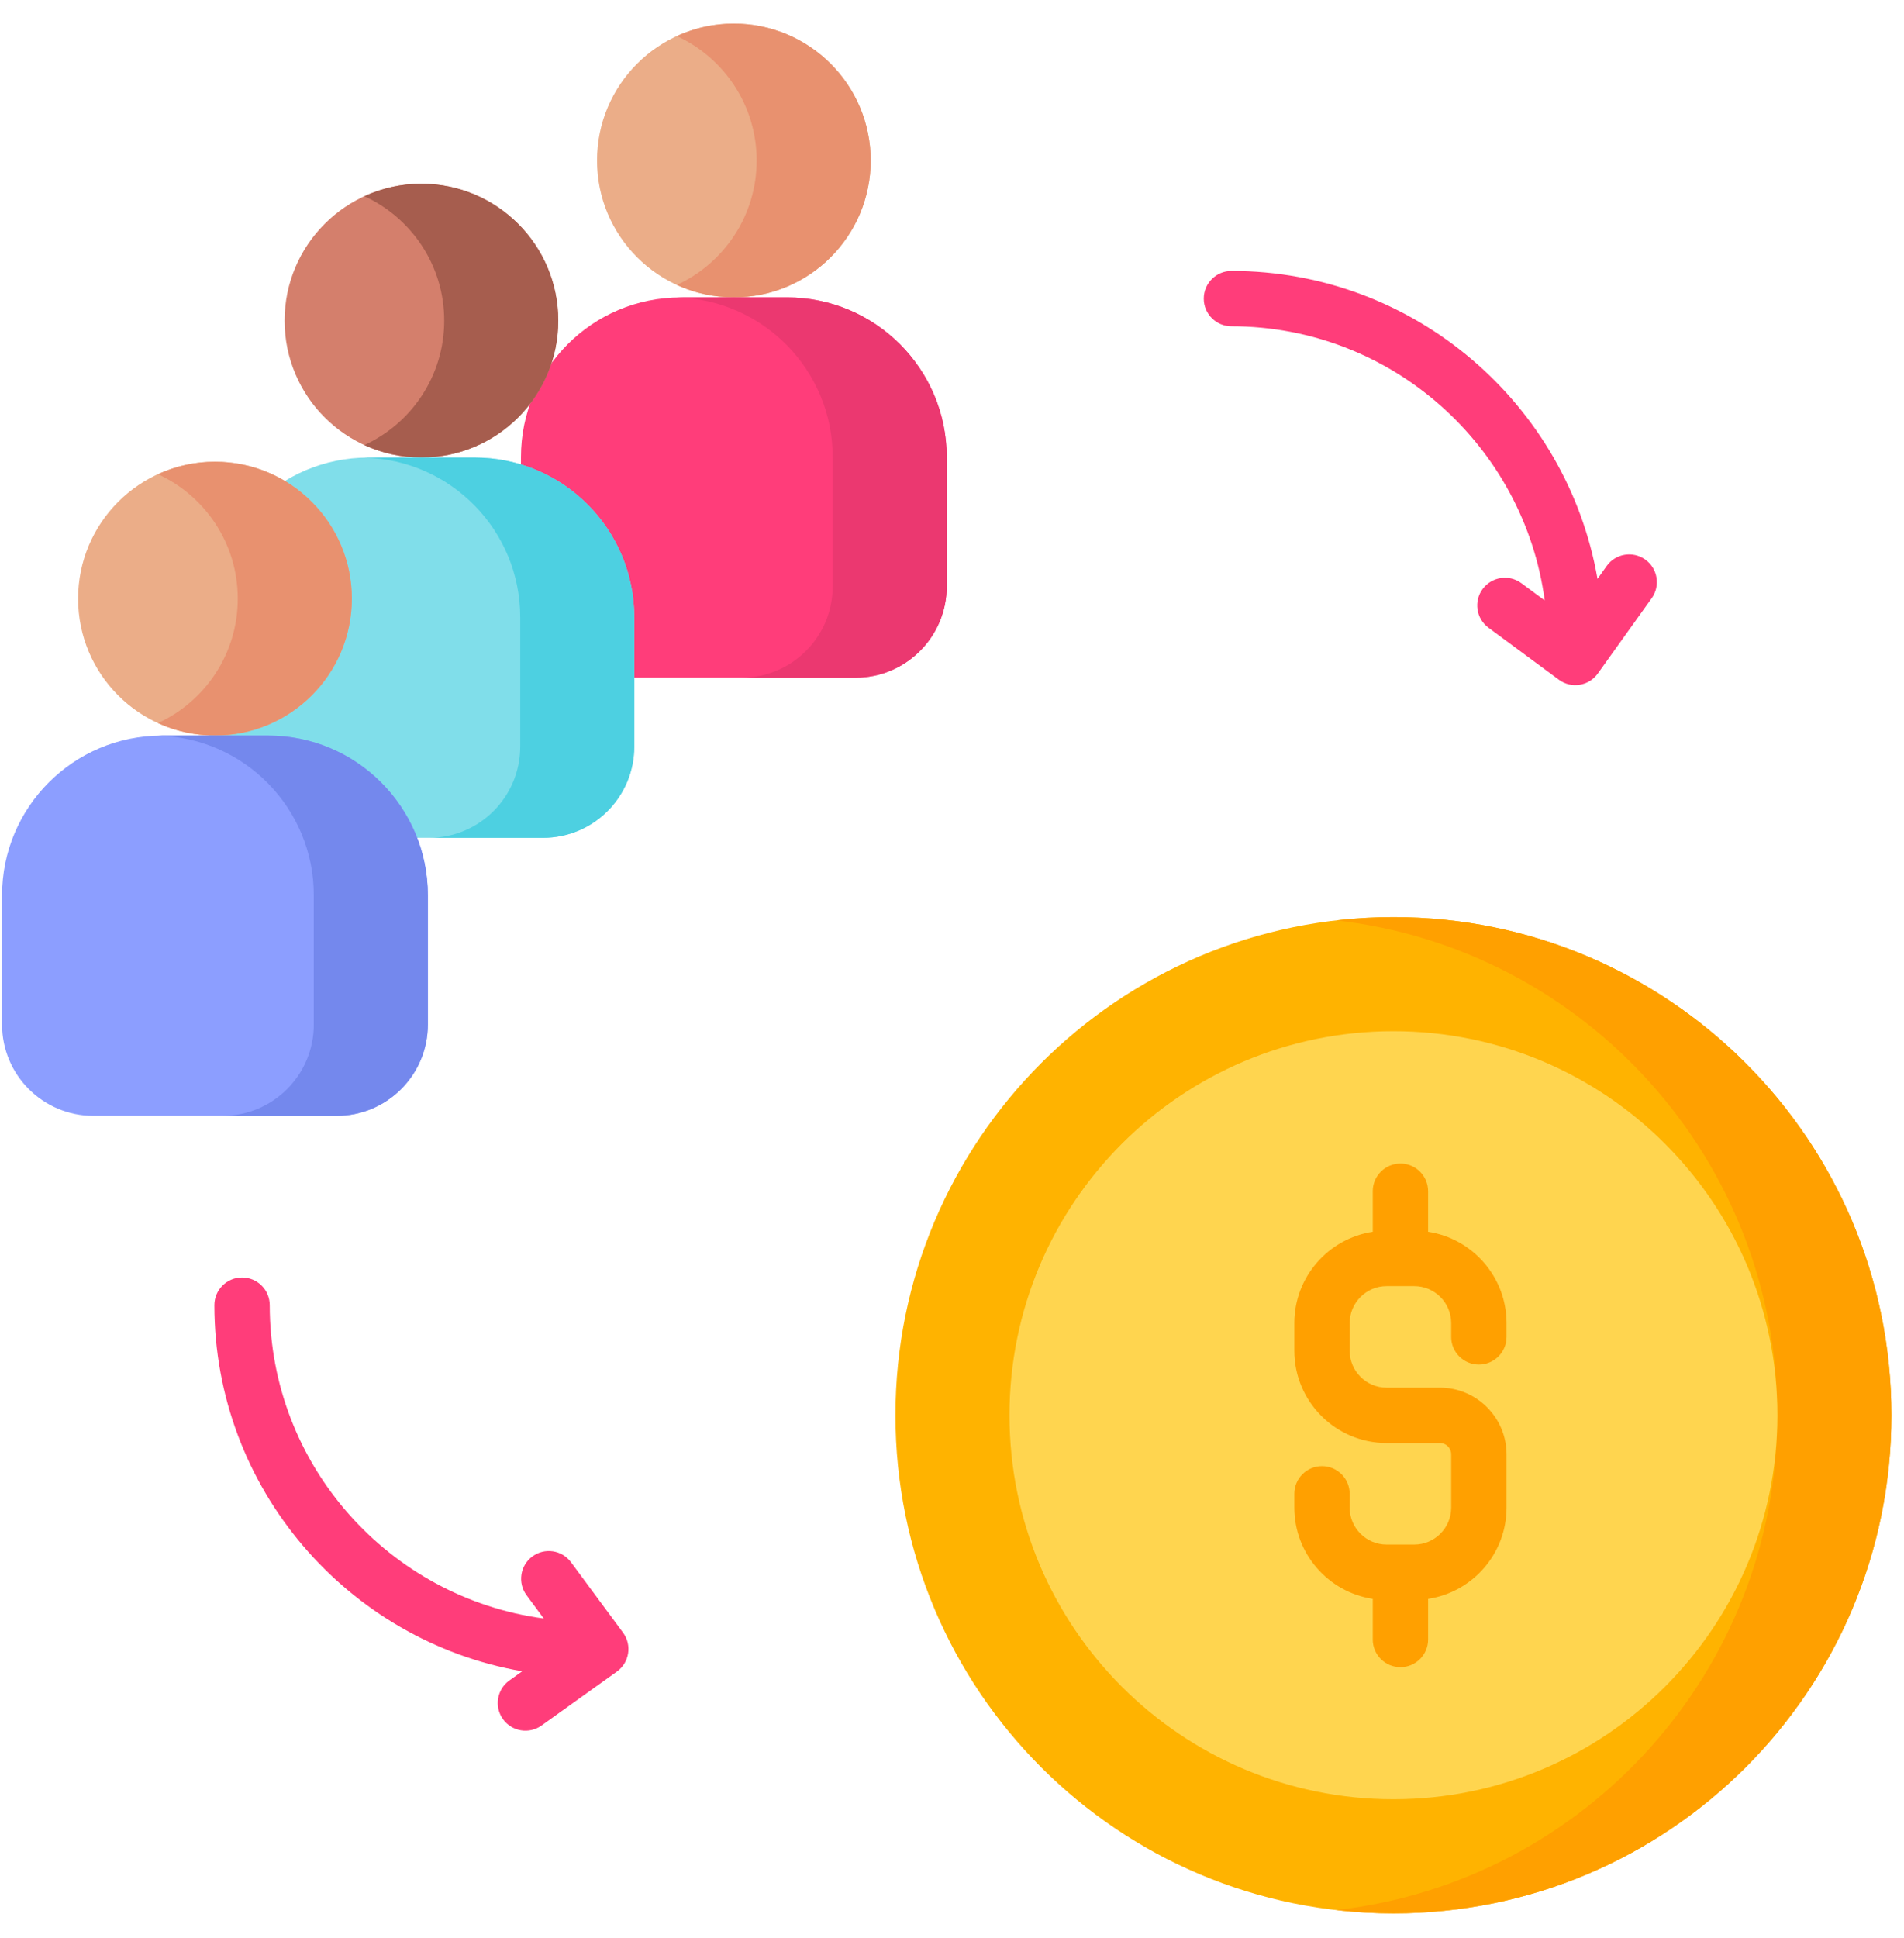
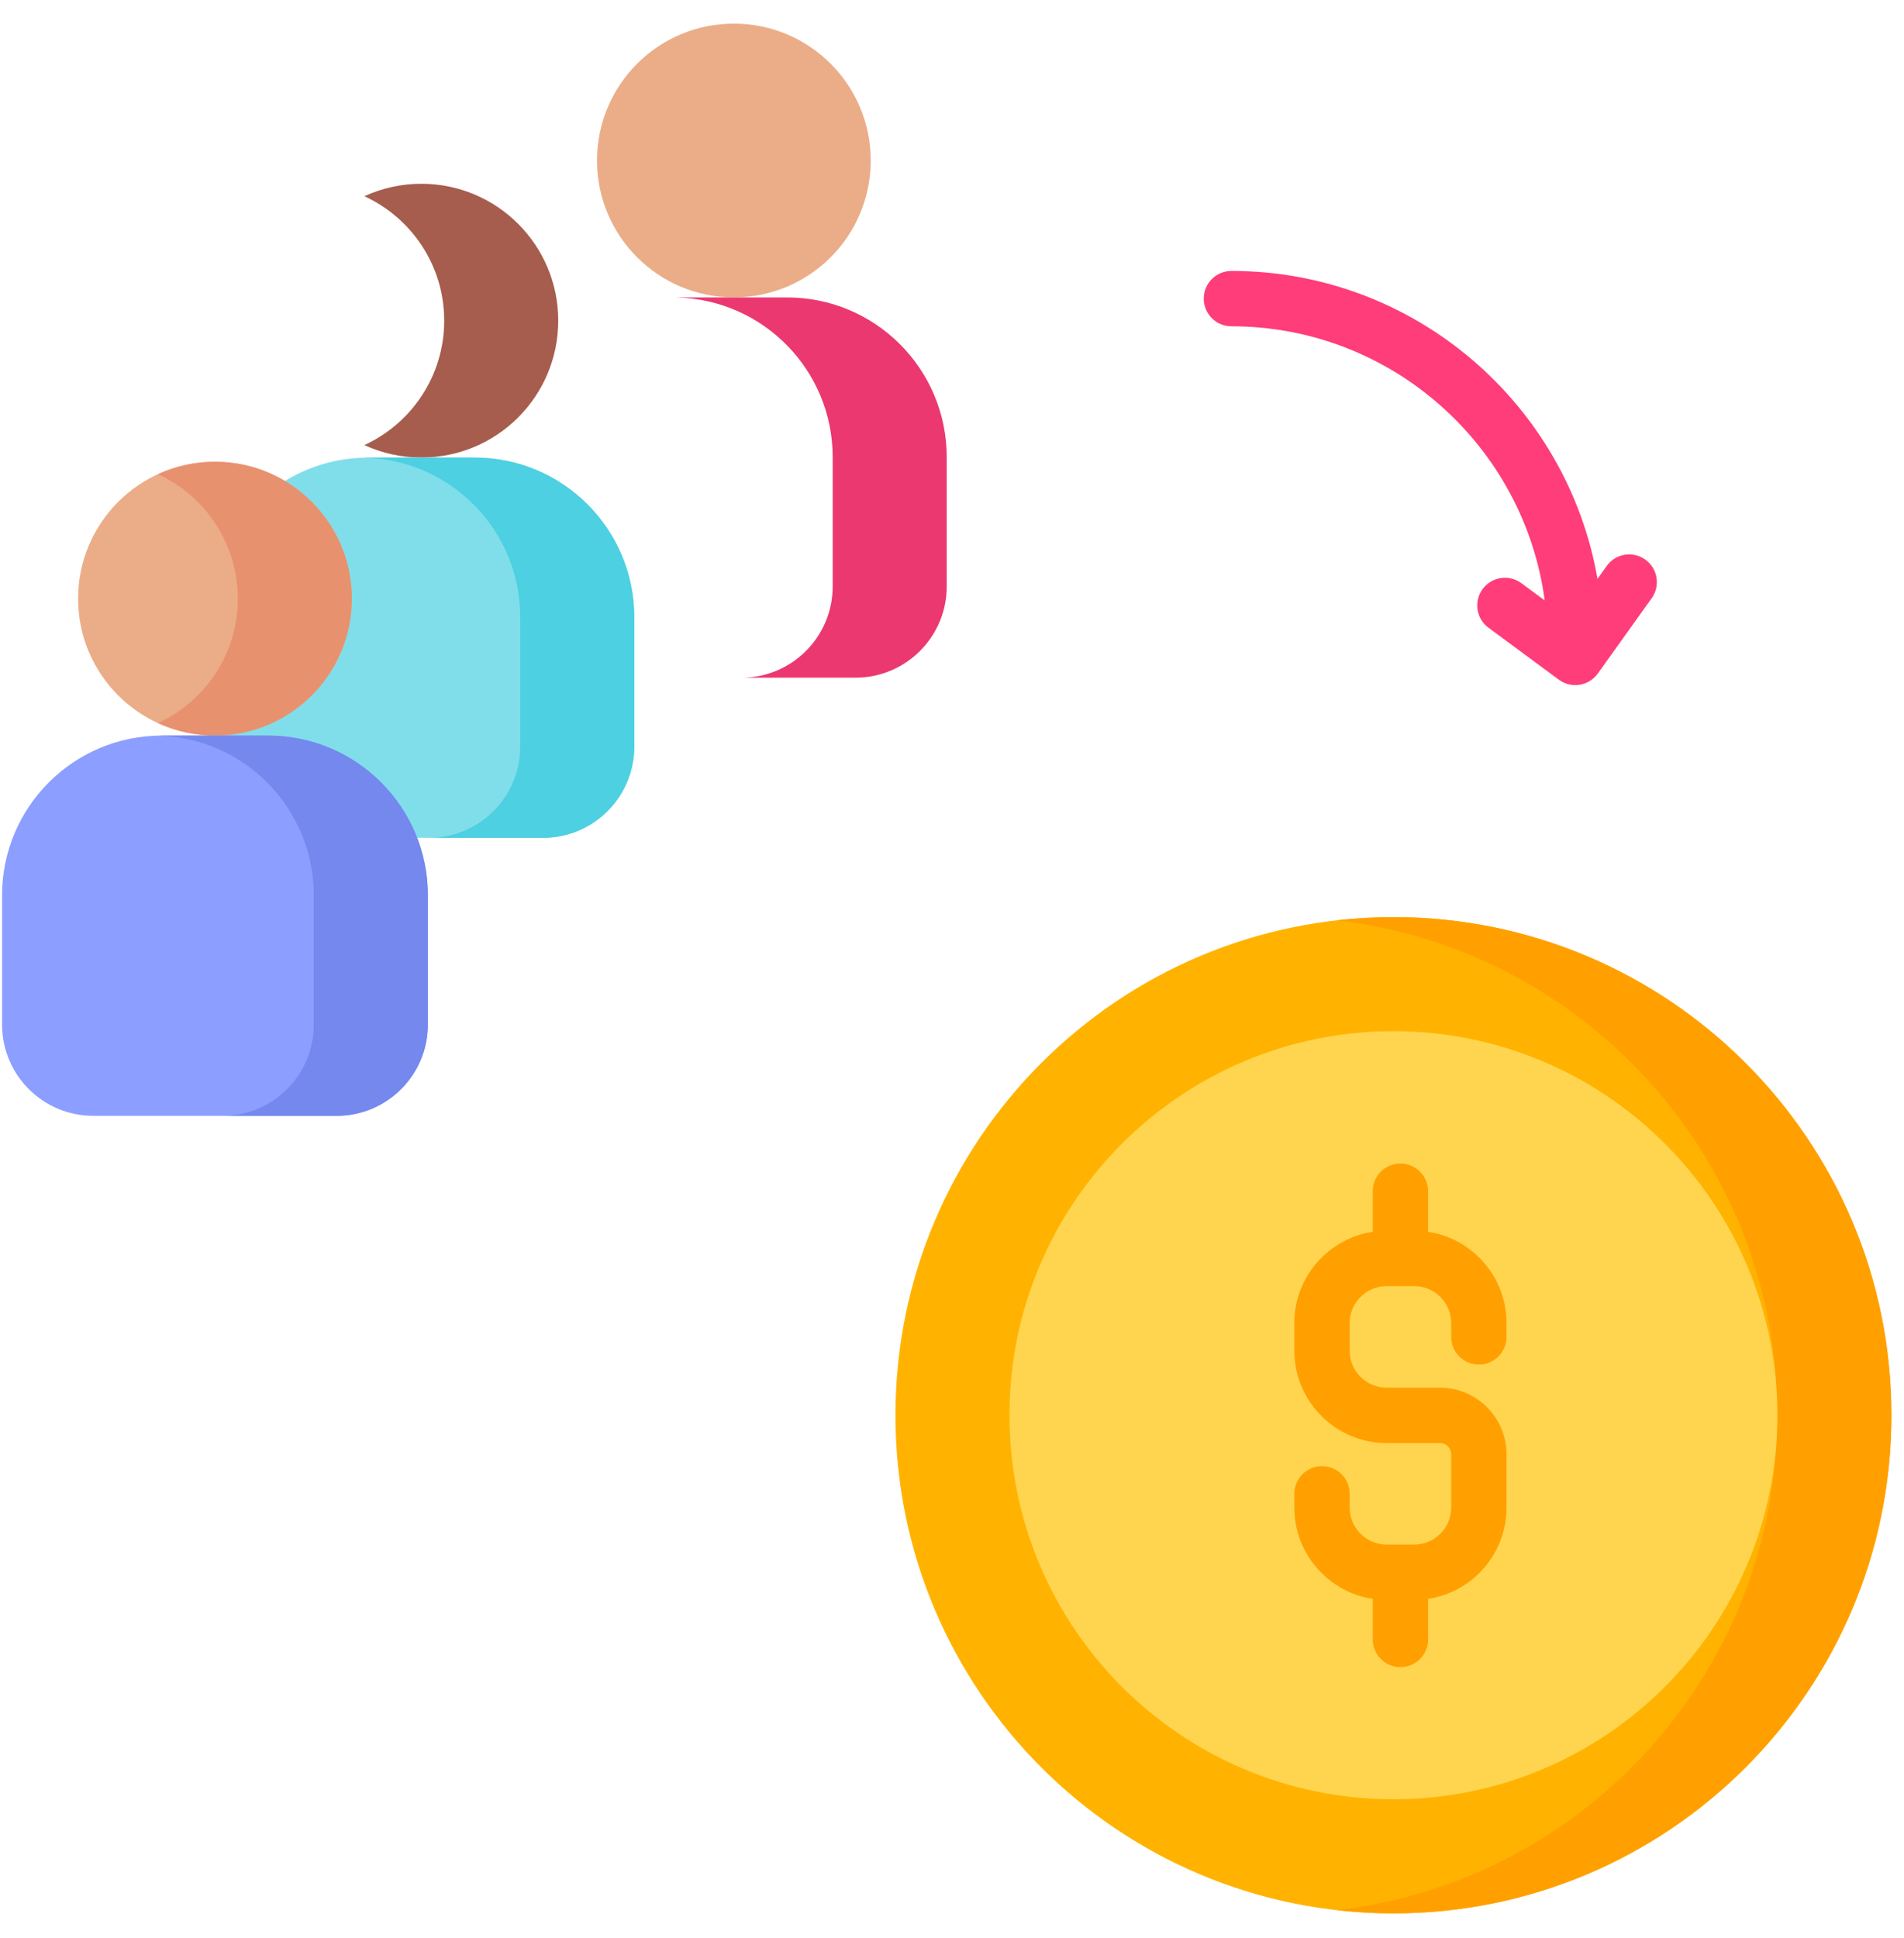
<svg xmlns="http://www.w3.org/2000/svg" width="57" height="58" viewBox="0 0 57 58" fill="none">
  <g clip-path="url(#clip0_7543_18649)">
    <path d="M21.97 8.901C24.233 8.901 26.067 7.067 26.067 4.804C26.067 2.541 24.233 0.707 21.97 0.707C19.707 0.707 17.873 2.541 17.873 4.804C17.873 7.067 19.707 8.901 21.97 8.901Z" fill="#EBAD88" />
-     <path d="M21.969 0.707C21.359 0.707 20.782 0.841 20.262 1.08C21.672 1.727 22.652 3.151 22.652 4.804C22.652 6.457 21.672 7.881 20.262 8.528C20.782 8.767 21.359 8.901 21.969 8.901C24.231 8.901 26.066 7.066 26.066 4.804C26.066 2.541 24.231 0.707 21.969 0.707Z" fill="#E8916F" />
-     <path d="M25.61 20.283H18.327C16.819 20.283 15.596 19.06 15.596 17.551V13.682C15.596 11.042 17.736 8.902 20.375 8.902H23.562C26.202 8.902 28.342 11.042 28.342 13.682V17.551C28.342 19.06 27.119 20.283 25.61 20.283Z" fill="#FF3D7A" />
    <path d="M23.562 8.902H20.375C20.337 8.902 20.3 8.904 20.262 8.905C22.849 8.966 24.928 11.081 24.928 13.682V17.551C24.928 19.06 23.705 20.283 22.196 20.283H25.61C27.119 20.283 28.342 19.06 28.342 17.551V13.682C28.342 11.042 26.202 8.902 23.562 8.902Z" fill="#EB3870" />
-     <path d="M12.617 13.694C14.879 13.694 16.713 11.86 16.713 9.597C16.713 7.334 14.879 5.5 12.617 5.5C10.354 5.5 8.52 7.334 8.52 9.597C8.52 11.86 10.354 13.694 12.617 13.694Z" fill="#D47F6C" />
    <path d="M12.615 5.5C12.006 5.5 11.428 5.634 10.908 5.873C12.318 6.52 13.298 7.944 13.298 9.597C13.298 11.25 12.318 12.674 10.908 13.321C11.428 13.56 12.006 13.694 12.615 13.694C14.878 13.694 16.712 11.86 16.712 9.597C16.712 7.334 14.878 5.5 12.615 5.5Z" fill="#A65D4E" />
    <path d="M16.257 25.076H8.973C7.465 25.076 6.242 23.853 6.242 22.344V18.475C6.242 15.835 8.382 13.695 11.022 13.695H14.208C16.848 13.695 18.988 15.835 18.988 18.475V22.344C18.988 23.853 17.765 25.076 16.257 25.076Z" fill="#80DEEA" />
    <path d="M14.209 13.695H11.022C10.984 13.695 10.946 13.697 10.908 13.698C13.495 13.759 15.574 15.873 15.574 18.475V22.344C15.574 23.853 14.351 25.076 12.843 25.076H16.257C17.765 25.076 18.988 23.853 18.988 22.344V18.475C18.988 15.835 16.848 13.695 14.209 13.695Z" fill="#4DD0E1" />
    <path d="M41.715 57.266C49.948 57.266 56.623 50.591 56.623 42.357C56.623 34.124 49.948 27.449 41.715 27.449C33.481 27.449 26.807 34.124 26.807 42.357C26.807 50.591 33.481 57.266 41.715 57.266Z" fill="#FFB300" />
    <path d="M41.715 27.449C41.138 27.449 40.568 27.483 40.008 27.547C47.437 28.394 53.209 34.701 53.209 42.357C53.209 50.014 47.437 56.321 40.008 57.168C40.568 57.232 41.138 57.266 41.715 57.266C49.949 57.266 56.623 50.591 56.623 42.357C56.623 34.124 49.949 27.449 41.715 27.449Z" fill="#FFA000" />
    <path d="M41.715 53.851C48.063 53.851 53.209 48.705 53.209 42.357C53.209 36.009 48.063 30.863 41.715 30.863C35.367 30.863 30.221 36.009 30.221 42.357C30.221 48.705 35.367 53.851 41.715 53.851Z" fill="#FFD54F" />
    <path d="M44.272 40.841C44.73 40.841 45.101 40.47 45.101 40.013V39.599C45.101 38.217 44.08 37.068 42.753 36.867V35.653C42.753 35.195 42.382 34.824 41.925 34.824C41.467 34.824 41.096 35.195 41.096 35.653V36.867C39.769 37.068 38.748 38.217 38.748 39.599V40.426C38.748 41.95 39.988 43.189 41.511 43.189H43.106C43.293 43.189 43.444 43.34 43.444 43.527V45.122C43.444 45.732 42.948 46.228 42.338 46.228H41.511C40.901 46.228 40.405 45.732 40.405 45.122V44.709C40.405 44.251 40.034 43.88 39.577 43.88C39.119 43.88 38.748 44.251 38.748 44.709V45.122C38.748 46.504 39.769 47.653 41.096 47.854V49.069C41.096 49.526 41.467 49.897 41.925 49.897C42.382 49.897 42.753 49.526 42.753 49.069V47.854C44.081 47.653 45.101 46.504 45.101 45.122V43.527C45.101 42.427 44.206 41.532 43.106 41.532H41.511C40.901 41.532 40.405 41.036 40.405 40.426V39.599C40.405 38.99 40.901 38.493 41.511 38.493H42.338C42.948 38.493 43.444 38.989 43.444 39.599V40.013C43.444 40.47 43.815 40.841 44.272 40.841Z" fill="#FFA000" />
    <path d="M6.435 22.014C8.698 22.014 10.532 20.18 10.532 17.917C10.532 15.655 8.698 13.82 6.435 13.82C4.172 13.82 2.338 15.655 2.338 17.917C2.338 20.18 4.172 22.014 6.435 22.014Z" fill="#EBAD88" />
    <path d="M6.436 13.82C5.826 13.82 5.248 13.954 4.729 14.193C6.139 14.841 7.118 16.264 7.118 17.917C7.118 19.57 6.139 20.994 4.729 21.641C5.248 21.88 5.826 22.014 6.436 22.014C8.698 22.014 10.533 20.18 10.533 17.917C10.533 15.654 8.698 13.82 6.436 13.82Z" fill="#E8916F" />
    <path d="M10.077 33.396H2.794C1.285 33.396 0.062 32.173 0.062 30.665V26.795C0.062 24.156 2.203 22.016 4.842 22.016H8.029C10.668 22.016 12.809 24.156 12.809 26.795V30.665C12.808 32.173 11.586 33.396 10.077 33.396Z" fill="#8C9EFF" />
    <path d="M8.029 22.016H4.842C4.804 22.016 4.766 22.018 4.729 22.018C7.316 22.079 9.394 24.194 9.394 26.795V30.665C9.394 32.173 8.172 33.396 6.663 33.396H10.077C11.586 33.396 12.808 32.173 12.808 30.665V26.795C12.808 24.156 10.668 22.016 8.029 22.016Z" fill="#7488ED" />
    <path d="M49.255 16.748C48.883 16.482 48.365 16.567 48.099 16.94L47.824 17.325C46.917 12.097 42.348 8.109 36.866 8.109C36.408 8.109 36.037 8.48 36.037 8.938C36.037 9.396 36.408 9.766 36.866 9.766C41.657 9.766 45.626 13.346 46.244 17.971L45.545 17.454C45.177 17.182 44.658 17.26 44.386 17.628C44.114 17.996 44.192 18.515 44.56 18.787L46.667 20.343C47.039 20.618 47.564 20.534 47.833 20.159L49.447 17.904C49.713 17.532 49.627 17.014 49.255 16.748Z" fill="#FF3D7A" />
-     <path d="M17.095 46.758C16.823 46.389 16.305 46.312 15.937 46.584C15.569 46.855 15.491 47.374 15.762 47.742L16.279 48.441C11.654 47.823 8.075 43.854 8.075 39.063C8.075 38.605 7.704 38.234 7.246 38.234C6.789 38.234 6.418 38.605 6.418 39.063C6.418 44.546 10.406 49.114 15.633 50.021L15.248 50.296C14.876 50.562 14.79 51.08 15.056 51.452C15.323 51.824 15.84 51.91 16.212 51.644L18.467 50.03C18.843 49.761 18.926 49.236 18.652 48.864L17.095 46.758Z" fill="#FF3D7A" />
  </g>
  <defs>
    <clipPath id="clip0_7543_18649">
      <rect width="56.56" height="56.56" fill="white" transform="translate(0.062 0.707)" />
    </clipPath>
  </defs>
</svg>